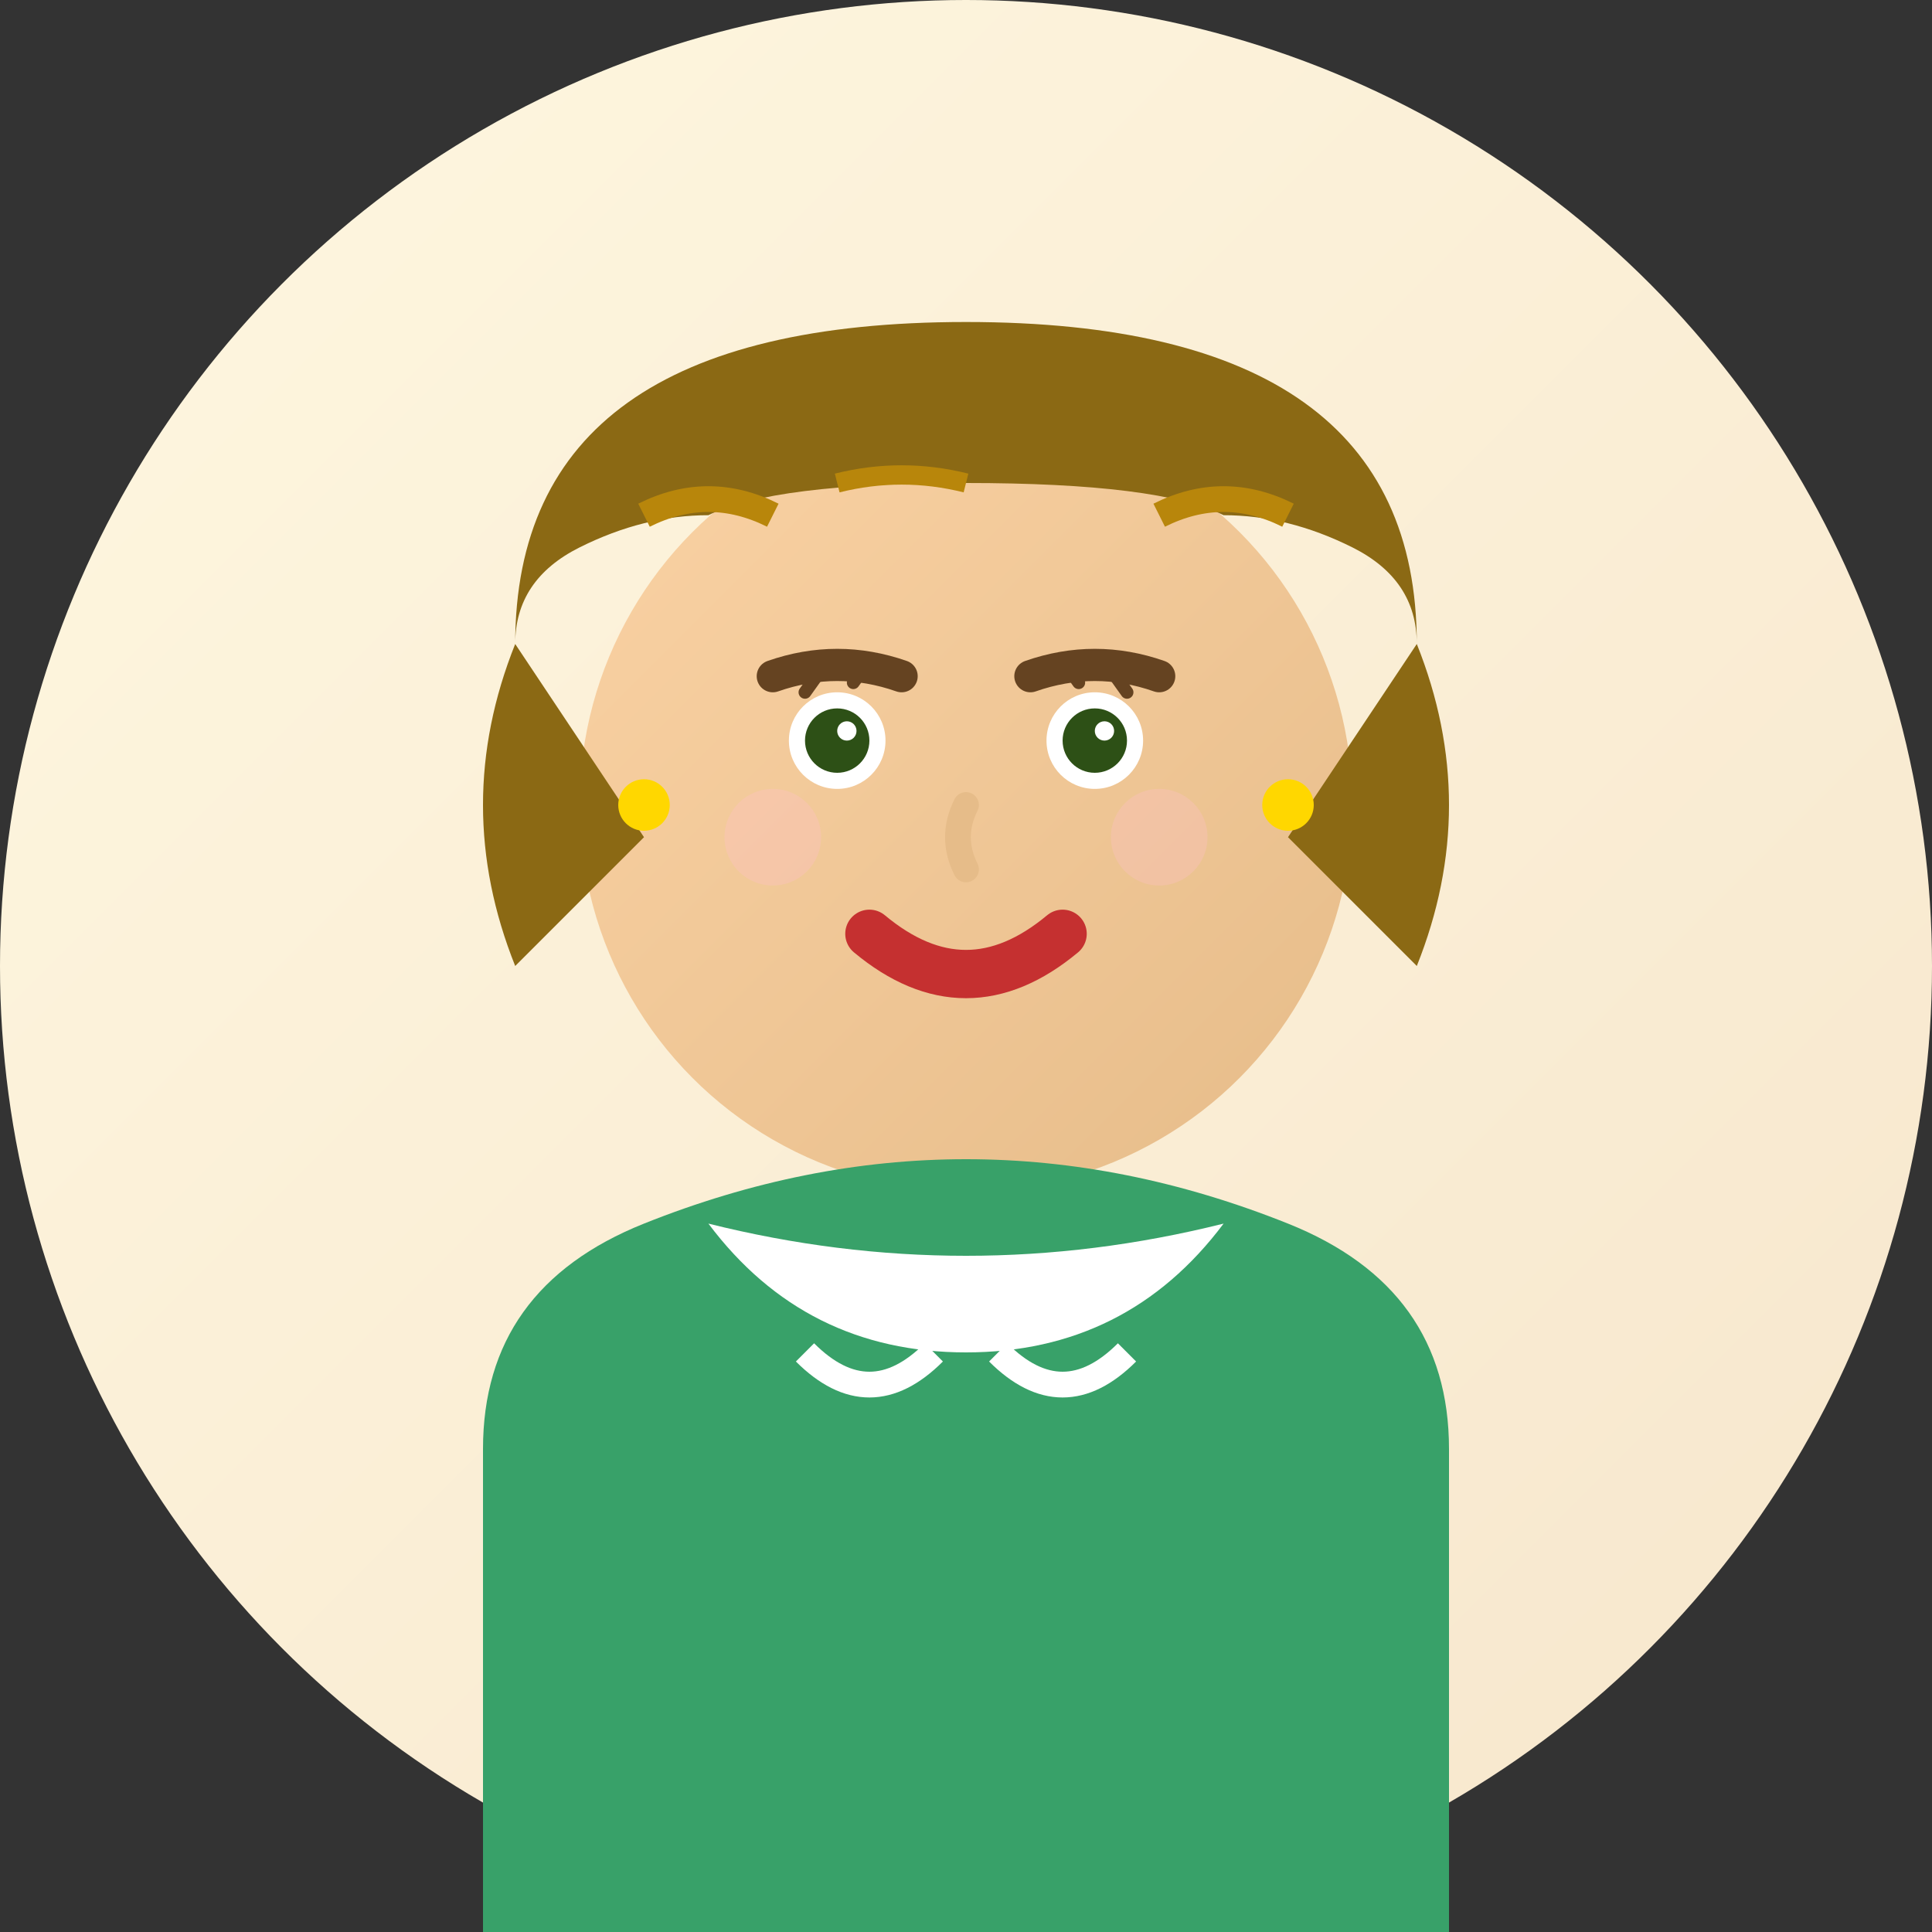
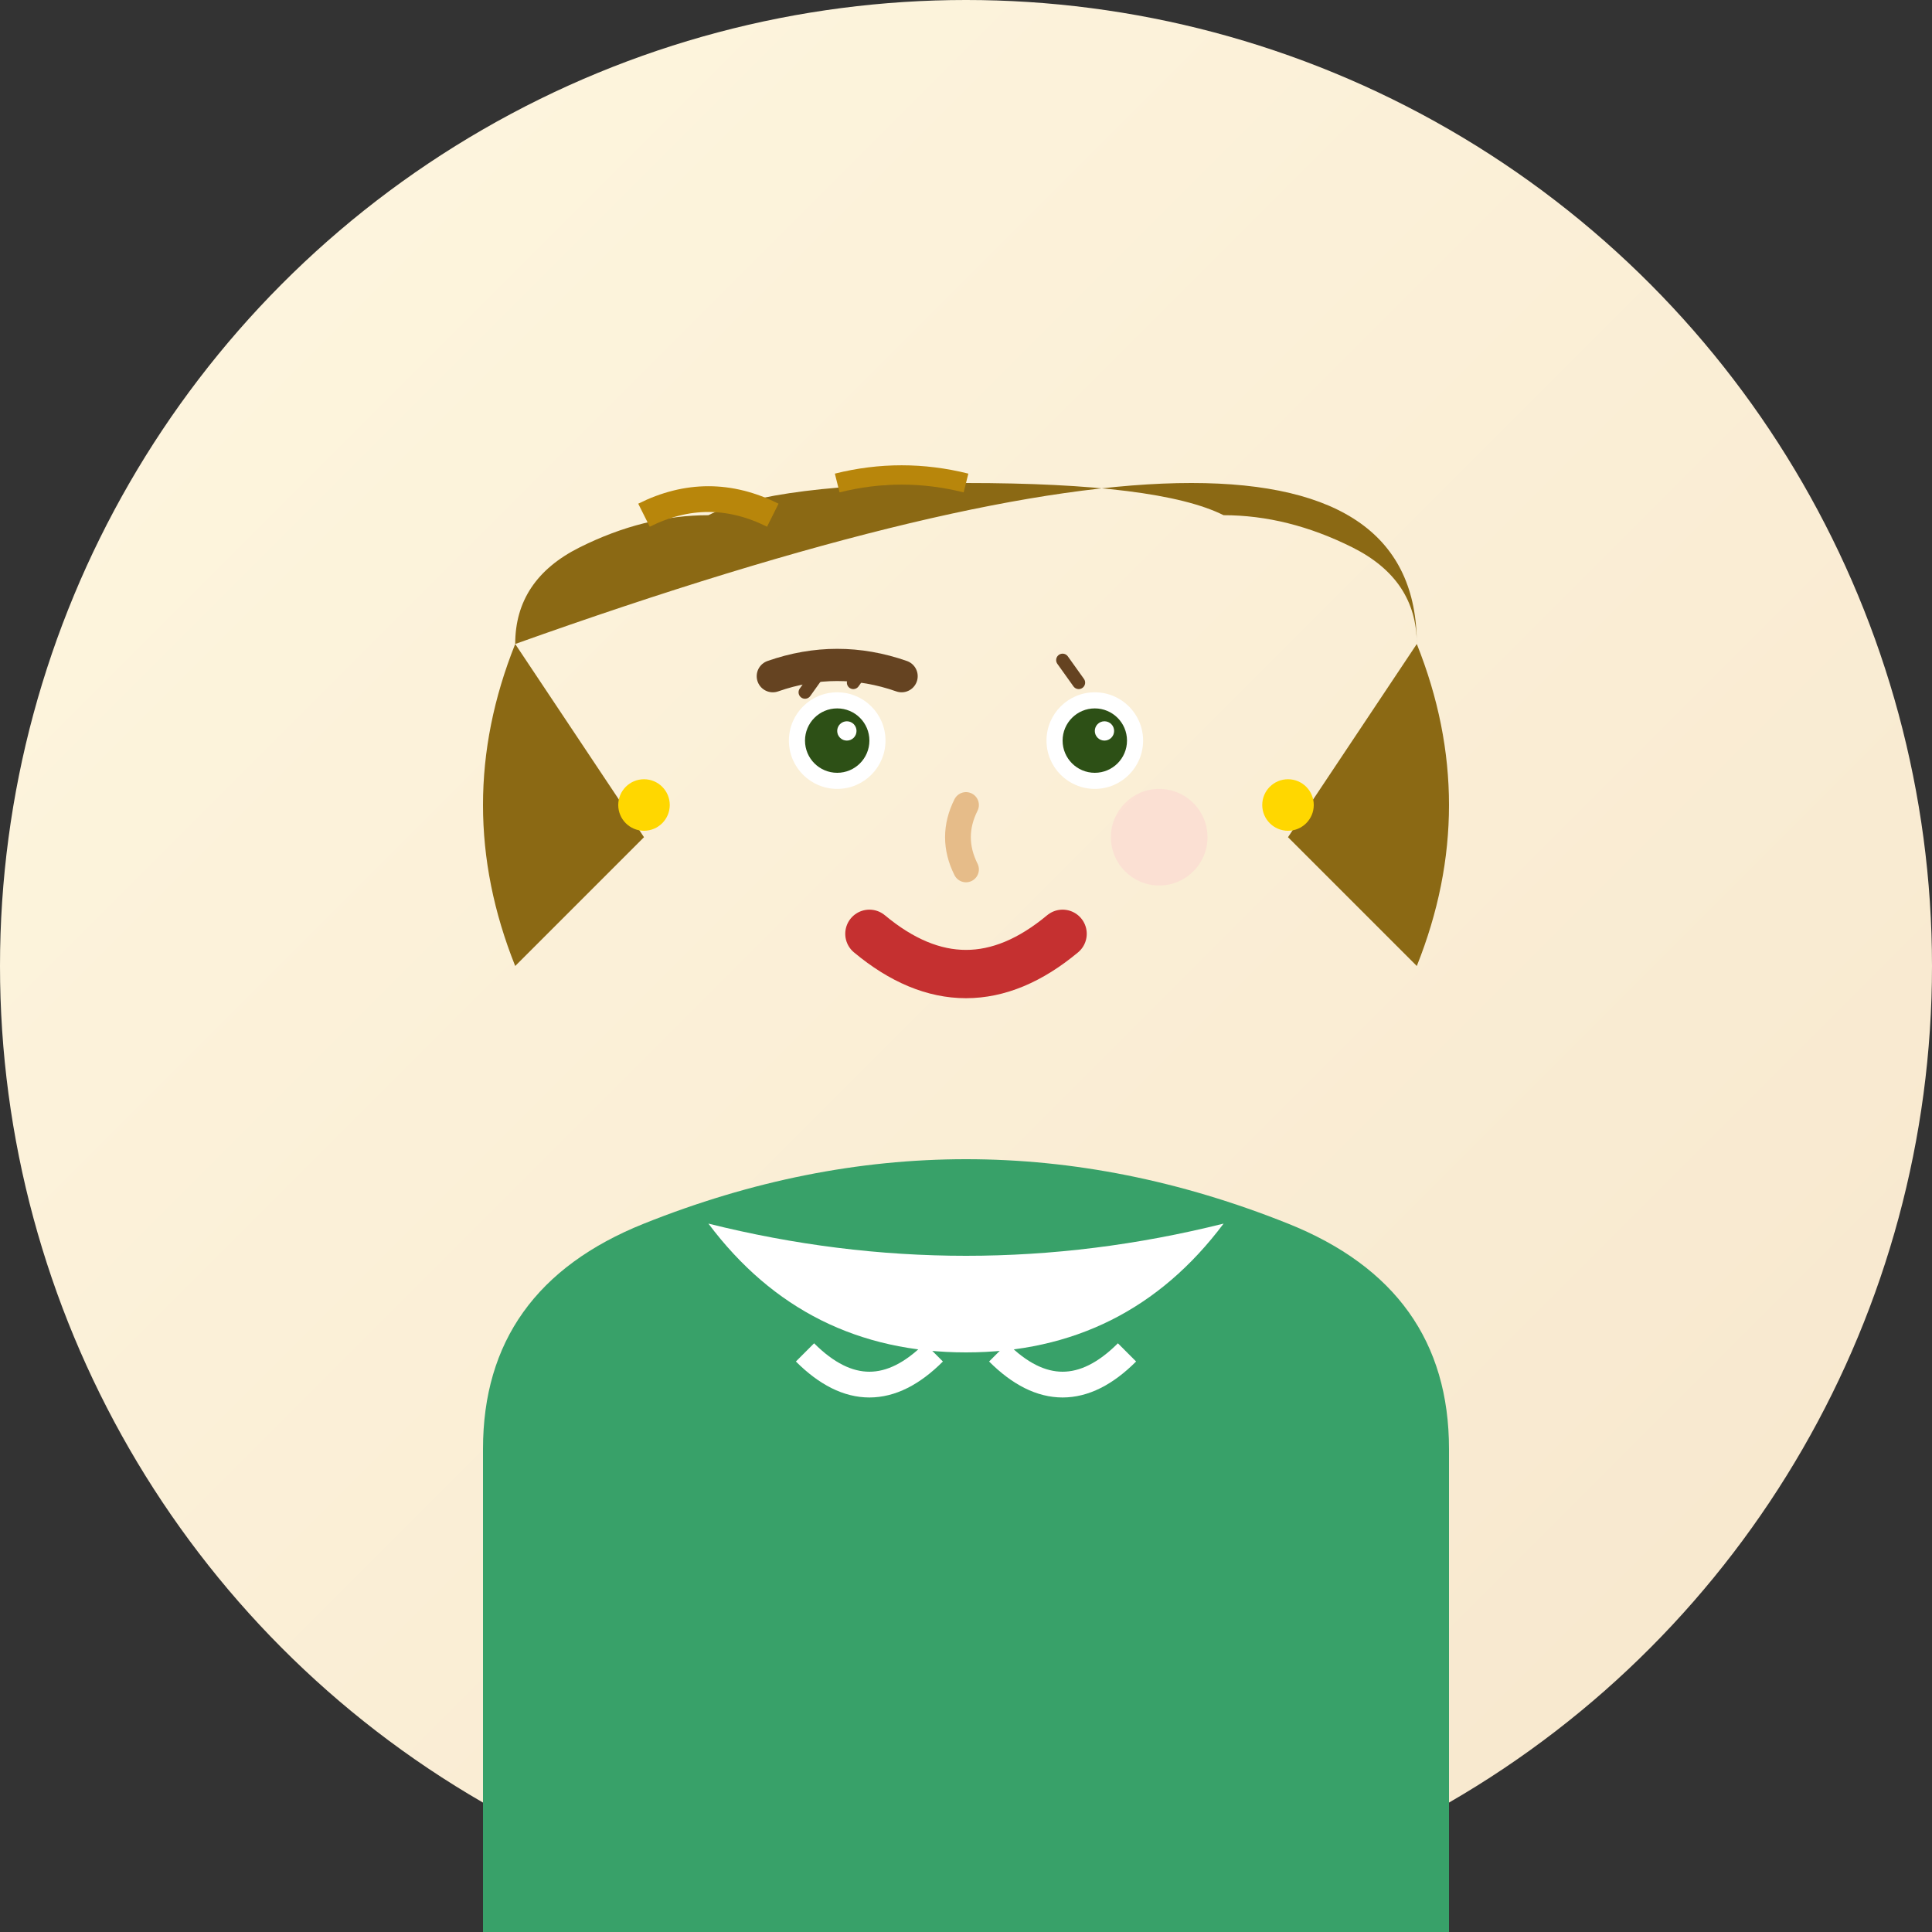
<svg xmlns="http://www.w3.org/2000/svg" width="60" height="60" viewBox="0 0 60 60" fill="none">
  <rect x="0" y="0" width="60" height="60" fill="#333333" stroke="none" />
  <defs>
    <linearGradient id="avatarGradient3" x1="0%" y1="0%" x2="100%" y2="100%">
      <stop offset="0%" style="stop-color:#fef7e0;stop-opacity:1" />
      <stop offset="100%" style="stop-color:#f7e6cc;stop-opacity:1" />
    </linearGradient>
    <linearGradient id="skinGradient3" x1="0%" y1="0%" x2="100%" y2="100%">
      <stop offset="0%" style="stop-color:#fad2a4;stop-opacity:1" />
      <stop offset="100%" style="stop-color:#e6bc89;stop-opacity:1" />
    </linearGradient>
  </defs>
  <circle cx="30" cy="30" r="30" fill="url(#avatarGradient3)" />
-   <circle cx="30" cy="25" r="12" fill="url(#skinGradient3)" />
-   <path d="M16 20 Q16 10 30 10 Q44 10 44 20 Q44 18 42 17 Q40 16 38 16 Q36 15 30 15 Q24 15 22 16 Q20 16 18 17 Q16 18 16 20 Z" fill="#8b6914" />
+   <path d="M16 20 Q44 10 44 20 Q44 18 42 17 Q40 16 38 16 Q36 15 30 15 Q24 15 22 16 Q20 16 18 17 Q16 18 16 20 Z" fill="#8b6914" />
  <path d="M16 20 Q14 25 16 30 Q18 28 20 26" fill="#8b6914" />
  <path d="M44 20 Q46 25 44 30 Q42 28 40 26" fill="#8b6914" />
  <circle cx="26" cy="23" r="1.5" fill="white" />
  <circle cx="34" cy="23" r="1.5" fill="white" />
  <circle cx="26" cy="23" r="1" fill="#2d5016" />
  <circle cx="34" cy="23" r="1" fill="#2d5016" />
  <circle cx="26.3" cy="22.7" r="0.3" fill="white" />
  <circle cx="34.3" cy="22.7" r="0.3" fill="white" />
  <path d="M25 21.5 L25.5 20.8" stroke="#654321" stroke-width="0.4" stroke-linecap="round" />
  <path d="M26.5 21.2 L27 20.5" stroke="#654321" stroke-width="0.4" stroke-linecap="round" />
  <path d="M33.5 21.2 L33 20.5" stroke="#654321" stroke-width="0.4" stroke-linecap="round" />
-   <path d="M35 21.5 L34.5 20.8" stroke="#654321" stroke-width="0.4" stroke-linecap="round" />
  <path d="M24 21 Q26 20.3 28 21" stroke="#654321" stroke-width="1" fill="none" stroke-linecap="round" />
-   <path d="M32 21 Q34 20.3 36 21" stroke="#654321" stroke-width="1" fill="none" stroke-linecap="round" />
  <path d="M30 25 Q29.5 26 30 27" stroke="#e6bc89" stroke-width="0.8" fill="none" stroke-linecap="round" />
  <path d="M27 29 Q30 31.5 33 29" stroke="#c53030" stroke-width="1.5" fill="none" stroke-linecap="round" />
  <path d="M15 45 Q15 40 20 38 Q25 36 30 36 Q35 36 40 38 Q45 40 45 45 L45 60 L15 60 Z" fill="#38a169" />
  <path d="M22 38 Q30 40 38 38 Q35 42 30 42 Q25 42 22 38 Z" fill="white" />
  <path d="M20 16 Q22 15 24 16" stroke="#b8860b" stroke-width="0.8" fill="none" />
-   <path d="M36 16 Q38 15 40 16" stroke="#b8860b" stroke-width="0.8" fill="none" />
  <path d="M26 15 Q28 14.5 30 15" stroke="#b8860b" stroke-width="0.6" fill="none" />
-   <circle cx="24" cy="26" r="1.5" fill="#ffc0cb" opacity="0.3" />
  <circle cx="36" cy="26" r="1.5" fill="#ffc0cb" opacity="0.3" />
  <rect x="28" y="42" width="4" height="18" fill="#38a169" />
  <path d="M25 42 Q27 44 29 42" stroke="white" stroke-width="0.8" fill="none" />
  <path d="M31 42 Q33 44 35 42" stroke="white" stroke-width="0.8" fill="none" />
  <circle cx="20" cy="25" r="0.8" fill="#ffd700" />
  <circle cx="40" cy="25" r="0.8" fill="#ffd700" />
</svg>